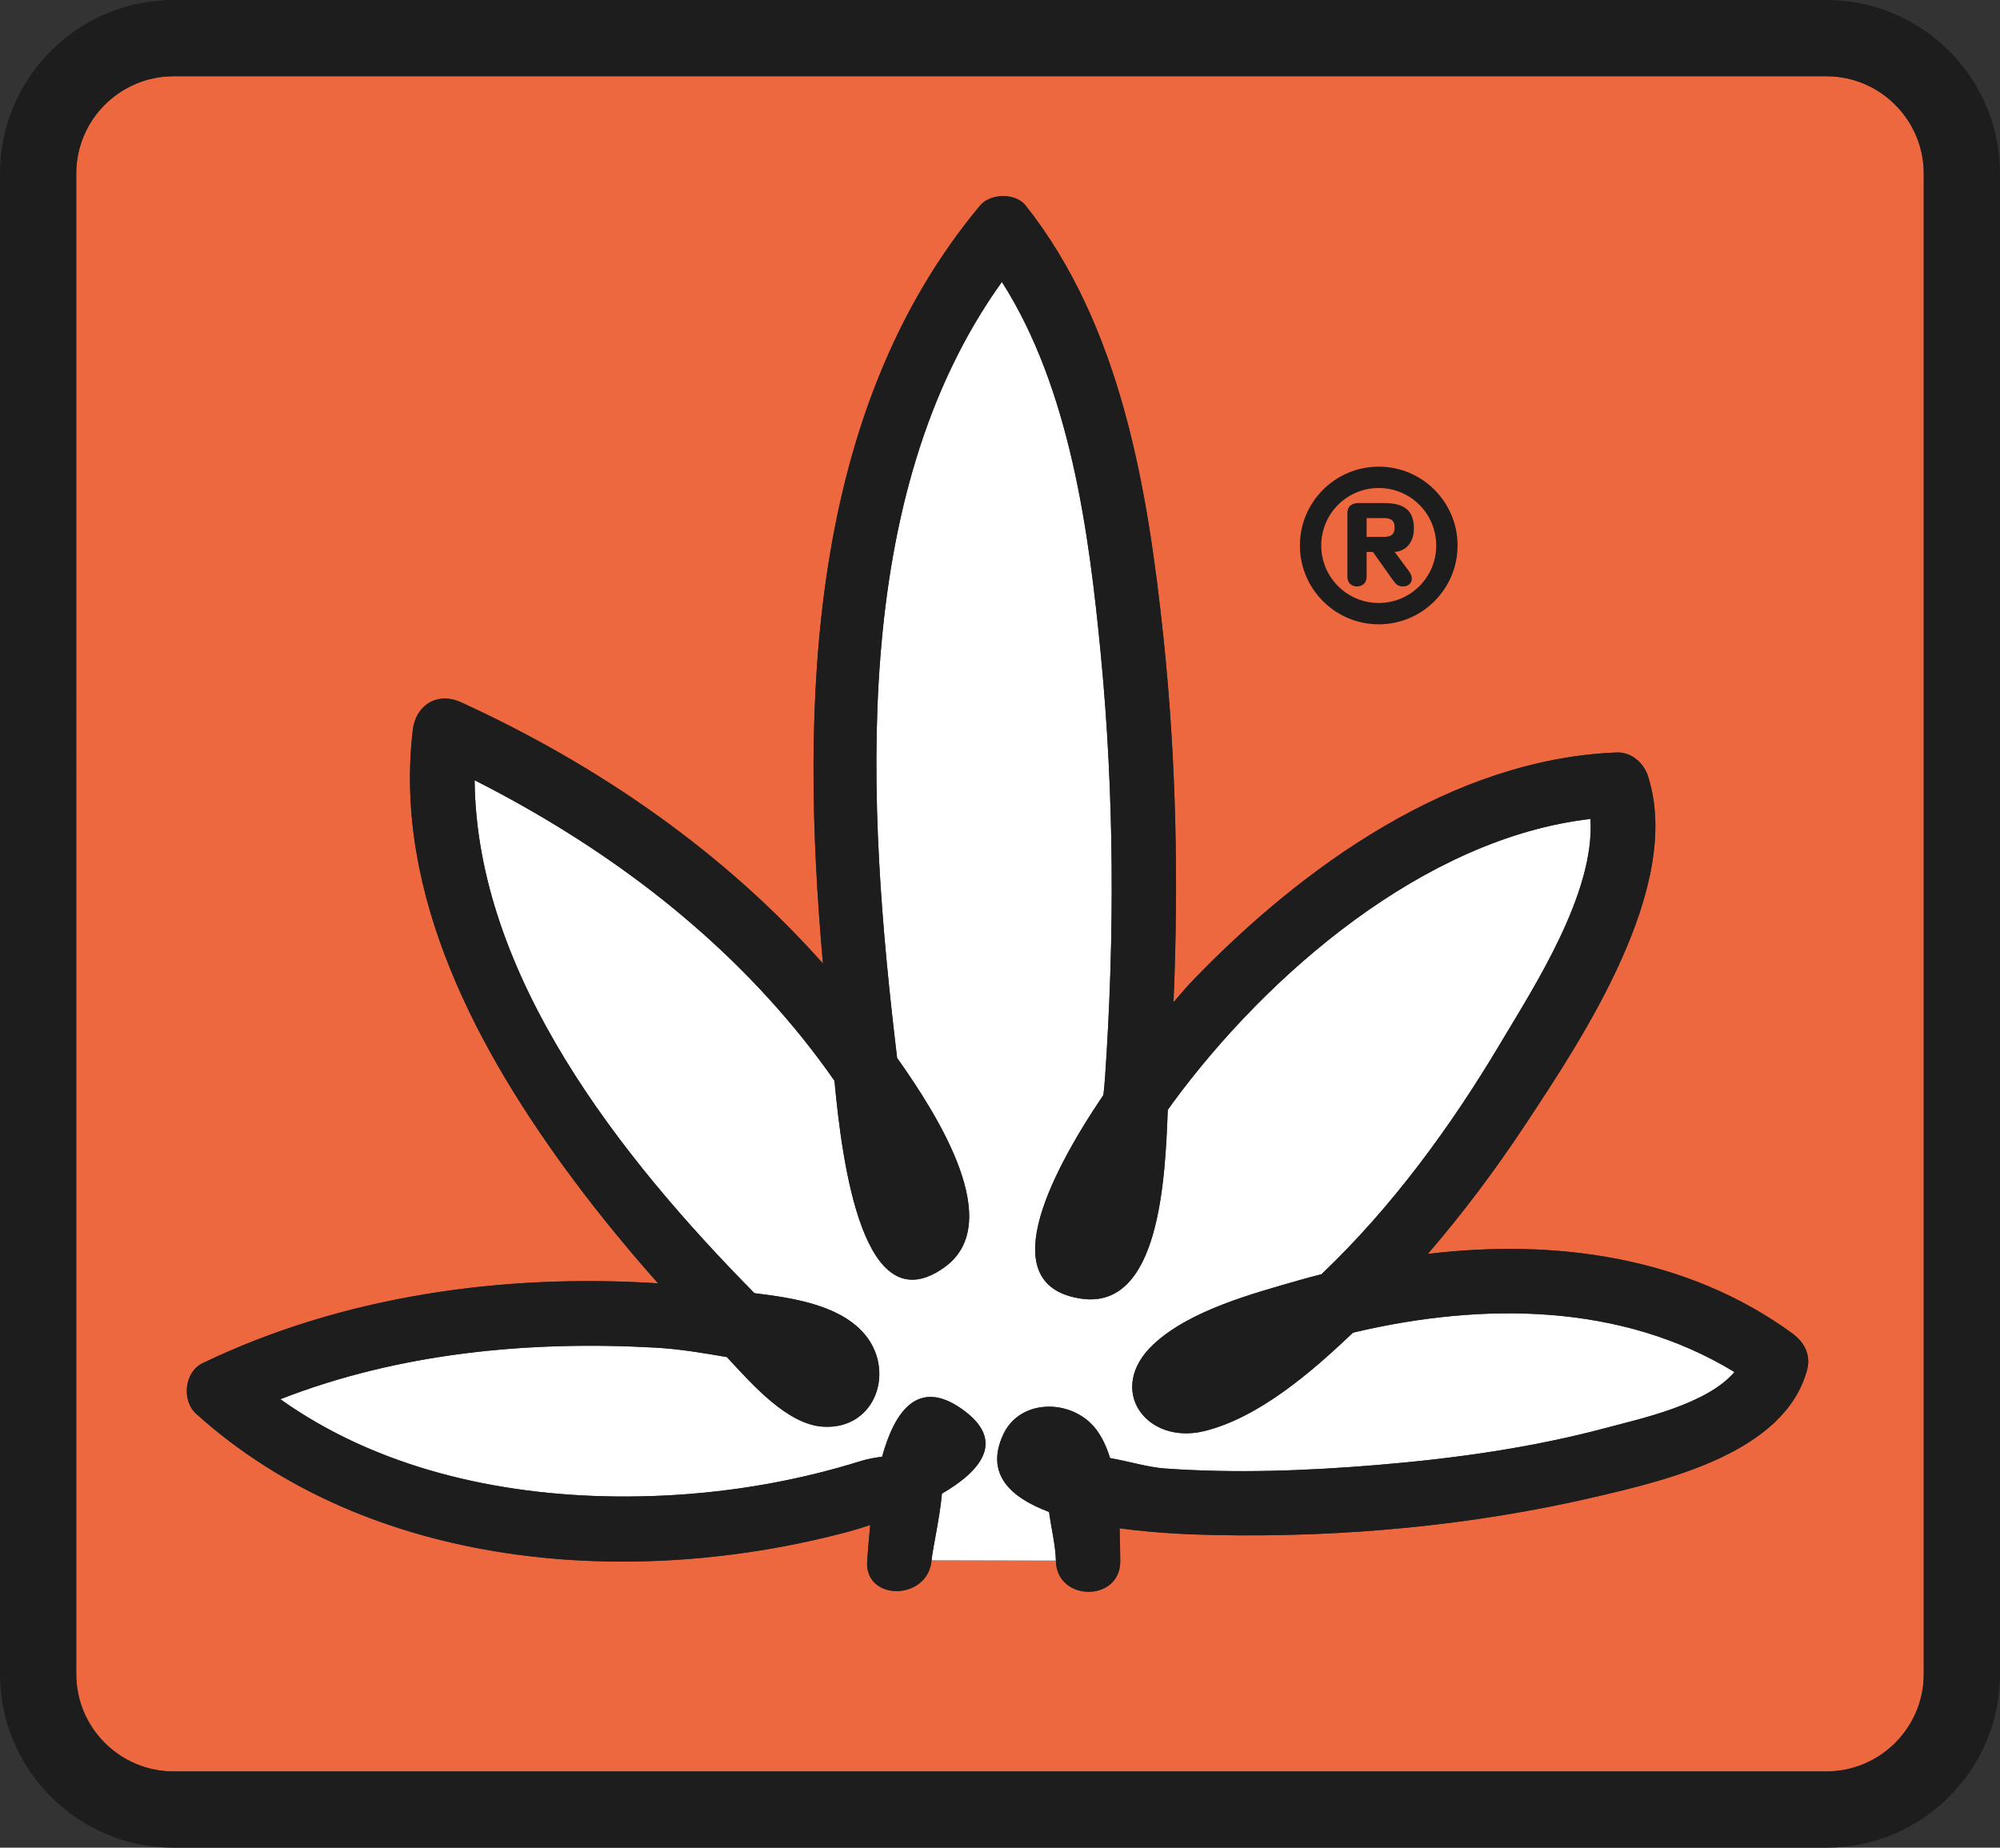
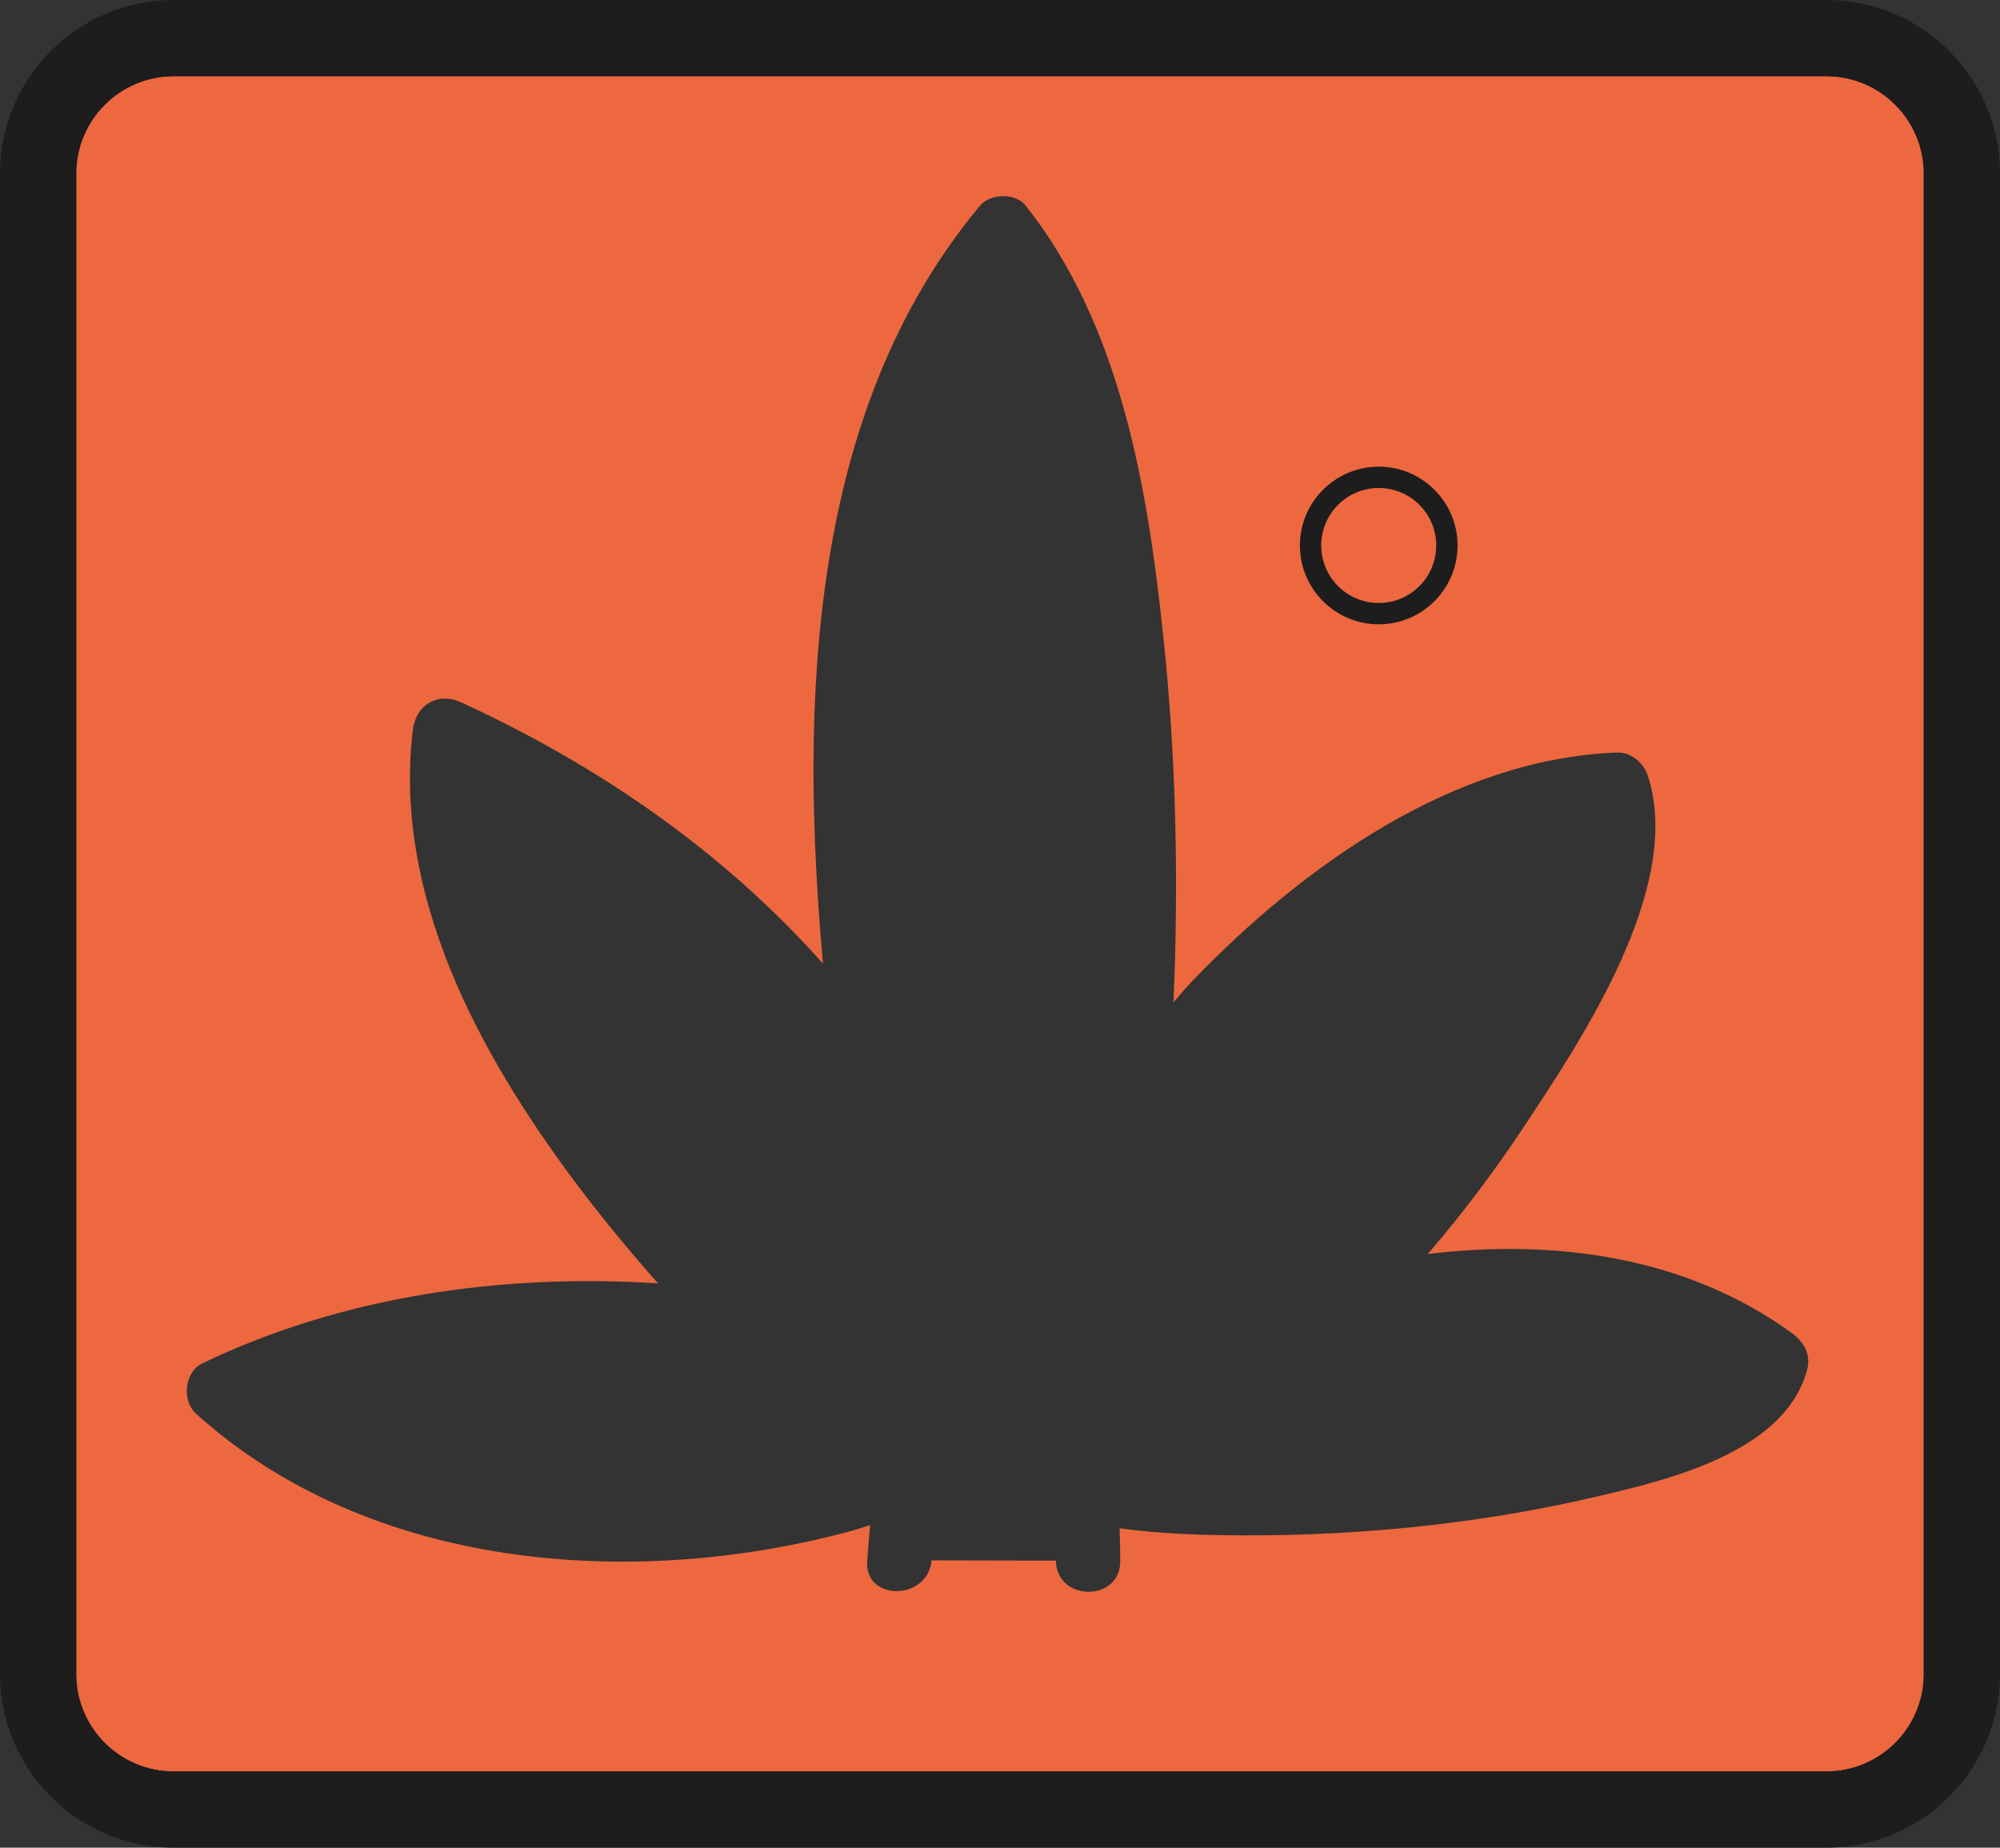
<svg xmlns="http://www.w3.org/2000/svg" id="Capa_2" data-name="Capa 2" viewBox="0 0 569.84 526.44">
  <rect x="0" y="0" width="569.84" height="526.44" fill="#333333" stroke="none" />
  <defs>
    <style> .cls-1 { fill: #ed683f; } .cls-2 { fill: #fff; } .cls-3 { fill: #1d1d1d; } </style>
  </defs>
  <g id="Capa_1-2" data-name="Capa 1">
    <path class="cls-1" d="M520.38,21.72H49.46c-15.29,0-27.74,12.45-27.74,27.74V476.98c0,15.3,12.45,27.74,27.74,27.74h470.91c15.3,0,27.75-12.44,27.75-27.74V49.46c0-15.3-12.45-27.74-27.75-27.74m-5.48,368.54c-6.28,23.56-39.62,31.36-59.85,36.12-35.32,8.3-72.58,11.73-108.82,10.98-4.93-.1-15.87-.36-27.21-1.92,.12,3.4,.13,6.58,.17,9.24,.2,11.82-18.13,11.78-18.33,0v-.02l-35.43-.08c-1.06,11.66-19.38,11.72-18.33-.02,.18-2,.41-5.66,.86-10.05-2.46,.83-4.52,1.44-5.84,1.8-62.05,16.69-136.83,11.04-186.24-33.5-4.15-3.74-3.34-11.91,1.85-14.4,40.02-19.21,85.5-25.59,129.77-22.75-8.4-9.48-16.47-19.26-24.04-29.42-27.14-36.44-51.4-81.28-45.84-128.19,.86-7.21,7.05-11.01,13.8-7.92,38.93,17.84,74.69,42.46,103.07,74.42-6.62-73.99-4.26-157.3,44.78-215.99,2.91-3.48,10.07-3.65,12.96,0,27.2,34.33,34.82,80.8,39.28,123.21,3.61,34.39,4.34,69.2,2.85,103.81,2.38-2.82,4.29-4.96,5.46-6.18,31.35-32.56,74.17-63.22,120.89-64.99,4.12-.16,7.64,3,8.84,6.73,10.19,31.63-18.93,75.06-35.09,99.51-8.41,12.72-17.64,25.02-27.64,36.63,36.3-4.35,73.78,.71,103.87,22.65,3.35,2.45,5.35,6.09,4.21,10.35" />
-     <path class="cls-2" d="M386.12,379.56c-.22,.05-.44,.12-.67,.18-11.87,11.32-26.79,24.14-42.19,27.98-16.7,4.17-28.3-11.86-14.65-24.65,10.44-9.78,28.44-14.53,41.71-18.35,2.04-.59,4.12-1.12,6.19-1.66,20.17-19.15,37.06-42.37,51.08-65.95,9.35-15.73,26.92-42.63,25.56-63.77-47.31,5.45-92.06,44.27-118.99,80.87-.49,.67-.95,1.36-1.44,2.03-.74,19.75-2.36,57.04-24.66,53.78-24.41-3.57-10.33-33.36,6.33-58.05,.19-1.73,.35-3.45,.47-5.16,2.75-40.01,2.63-80.43-1.22-120.36-3.36-34.76-8.71-75.6-28.19-106.12-43.88,61.2-38.44,149.42-29.85,221.11,12.02,16.94,30.85,47.09,13.56,59.59-23.2,16.78-29.2-29.39-31.41-53.1-2.87-4.1-5.85-8.1-8.95-11.96-25.24-31.5-57.82-55.53-93.58-73.66,.53,55.63,41.48,107.36,79.73,146.15,10.79,1.31,23.63,3.28,30.8,11.01,9.67,10.42,4.05,27.95-11.23,27.03-10.15-.61-20.03-11.85-27.43-19.84-6.7-1.15-13.41-2.29-20.22-2.68-36.08-2.04-73.2,1.48-106.99,14.69,27.43,19.52,61.7,27.31,95.24,27.71,19.09,.23,38.16-1.86,56.72-6.37,4.5-1.09,8.96-2.33,13.38-3.71,1.59-.49,3.76-.95,6.11-1.25,3.51-12.71,10.09-22.54,22.77-13.56,12.74,9.02,5.33,17.64-5.73,24.09-.54,6.54-2.68,15.93-2.95,18.97,0,0,0,.01,0,.02l35.43,.08c-.08-4.2-1.32-9.19-1.94-13.87-11.1-4.13-18.24-10.89-13.07-22.04,4.52-9.77,17.83-10.17,24.98-3.18,2.52,2.46,4.25,5.93,5.46,9.87,5.2,.9,10.87,2.63,15.44,2.96,20.17,1.45,40.58,.68,60.72-.99,22-1.83,44.07-4.9,65.43-10.63,9.35-2.51,28.5-6.58,36.31-15.85-32.3-19.7-71.65-19.89-108.05-11.37" />
    <path class="cls-3" d="M520.38,0H49.46C22.19,0,0,22.19,0,49.46V476.97c0,27.27,22.19,49.47,49.46,49.47h470.91c27.27,0,49.47-22.19,49.47-49.47V49.46c0-27.27-22.19-49.46-49.47-49.46m27.75,476.97c0,15.3-12.45,27.74-27.75,27.74H49.46c-15.3,0-27.74-12.44-27.74-27.74V49.46c0-15.3,12.45-27.74,27.74-27.74h470.91c15.3,0,27.75,12.45,27.75,27.74V476.97Z" />
-     <path class="cls-3" d="M510.68,379.91c-30.09-21.94-67.57-27-103.87-22.65,10-11.61,19.23-23.91,27.64-36.63,16.16-24.45,45.28-67.87,35.09-99.51-1.2-3.74-4.72-6.89-8.84-6.73-46.71,1.78-89.53,32.43-120.89,64.99-1.17,1.21-3.09,3.37-5.46,6.18,1.49-34.6,.76-69.42-2.85-103.81-4.46-42.41-12.08-88.88-39.28-123.21-2.89-3.66-10.05-3.49-12.96,0-49.04,58.69-51.4,142-44.78,215.99-28.38-31.95-64.14-56.58-103.07-74.42-6.75-3.09-12.94,.7-13.8,7.92-5.56,46.92,18.7,91.76,45.84,128.19,7.57,10.16,15.64,19.94,24.04,29.42-44.27-2.83-89.75,3.54-129.77,22.75-5.19,2.49-6,10.66-1.85,14.4,49.41,44.54,124.19,50.19,186.24,33.5,1.32-.36,3.38-.97,5.84-1.8-.45,4.4-.69,8.05-.86,10.05-1.04,11.74,17.27,11.68,18.33,.02,0,0,0-.01,0-.02,.27-3.04,2.4-12.43,2.95-18.97,11.06-6.45,18.47-15.07,5.73-24.09-12.68-8.98-19.26,.85-22.77,13.56-2.36,.3-4.52,.75-6.11,1.25-4.42,1.37-8.88,2.61-13.38,3.71-18.57,4.51-37.63,6.59-56.72,6.37-33.54-.4-67.82-8.19-95.24-27.71,33.78-13.21,70.9-16.73,106.99-14.69,6.82,.39,13.53,1.53,20.23,2.68,7.4,7.99,17.29,19.23,27.43,19.84,15.28,.92,20.9-16.62,11.23-27.03-7.17-7.73-20.01-9.7-30.8-11.01-38.25-38.78-79.2-90.52-79.73-146.15,35.76,18.13,68.34,42.17,93.58,73.66,3.1,3.87,6.09,7.87,8.95,11.96,2.21,23.71,8.21,69.88,31.41,53.1,17.29-12.5-1.54-42.66-13.56-59.6-8.6-71.68-14.03-159.91,29.85-221.1,19.48,30.52,24.83,71.36,28.18,106.12,3.85,39.93,3.97,80.35,1.22,120.36-.12,1.71-.28,3.43-.47,5.16-16.66,24.69-30.73,54.48-6.33,58.05,22.3,3.26,23.93-34.03,24.66-53.78,.49-.67,.95-1.37,1.44-2.03,26.93-36.61,71.67-75.42,118.99-80.87,1.35,21.14-16.21,48.05-25.56,63.77-14.02,23.58-30.91,46.8-51.08,65.95-2.07,.54-4.15,1.07-6.19,1.66-13.27,3.82-31.27,8.57-41.71,18.35-13.66,12.8-2.06,28.82,14.65,24.65,15.4-3.84,30.32-16.66,42.19-27.98,.23-.05,.45-.13,.67-.18,36.41-8.52,75.75-8.33,108.05,11.37-7.81,9.26-26.96,13.34-36.31,15.85-21.35,5.73-43.43,8.8-65.43,10.63-20.13,1.67-40.54,2.45-60.72,.99-4.57-.33-10.24-2.05-15.44-2.96-1.21-3.94-2.94-7.41-5.46-9.87-7.15-7-20.46-6.59-24.98,3.18-5.17,11.15,1.97,17.92,13.07,22.05,.62,4.68,1.87,9.67,1.94,13.87v.02c.2,11.79,18.53,11.82,18.33,0-.04-2.66-.06-5.84-.17-9.24,11.35,1.56,22.29,1.81,27.21,1.92,36.24,.75,73.5-2.68,108.82-10.98,20.23-4.75,53.58-12.56,59.85-36.12,1.14-4.27-.86-7.91-4.21-10.35" />
    <path class="cls-3" d="M392.83,177.88c12.39,0,22.46-10.07,22.46-22.46s-10.07-22.46-22.46-22.46-22.46,10.07-22.46,22.46,10.07,22.46,22.46,22.46m0-38.84c9.06,0,16.38,7.33,16.38,16.38s-7.33,16.38-16.38,16.38-16.38-7.33-16.38-16.38,7.32-16.38,16.38-16.38" />
-     <path class="cls-3" d="M386.64,167.09c1.49,0,2.74-.95,2.74-2.74v-7.09h1.79l5.54,7.8c1.01,1.43,1.61,2.03,3.04,2.03s2.5-.89,2.5-2.14c0-.65-.12-1.25-.77-2.15l-4.11-5.54c2.74-.18,5.48-2.26,5.48-6.67,0-5.6-3.22-7.27-8.7-7.27h-6.97c-2.02,0-3.28,.95-3.28,2.74v18.29c0,1.79,1.25,2.74,2.74,2.74m2.74-19.48h4.94c2.03,0,3.04,.72,3.04,2.68s-1.01,2.68-3.04,2.68h-4.94v-5.36Z" />
  </g>
</svg>